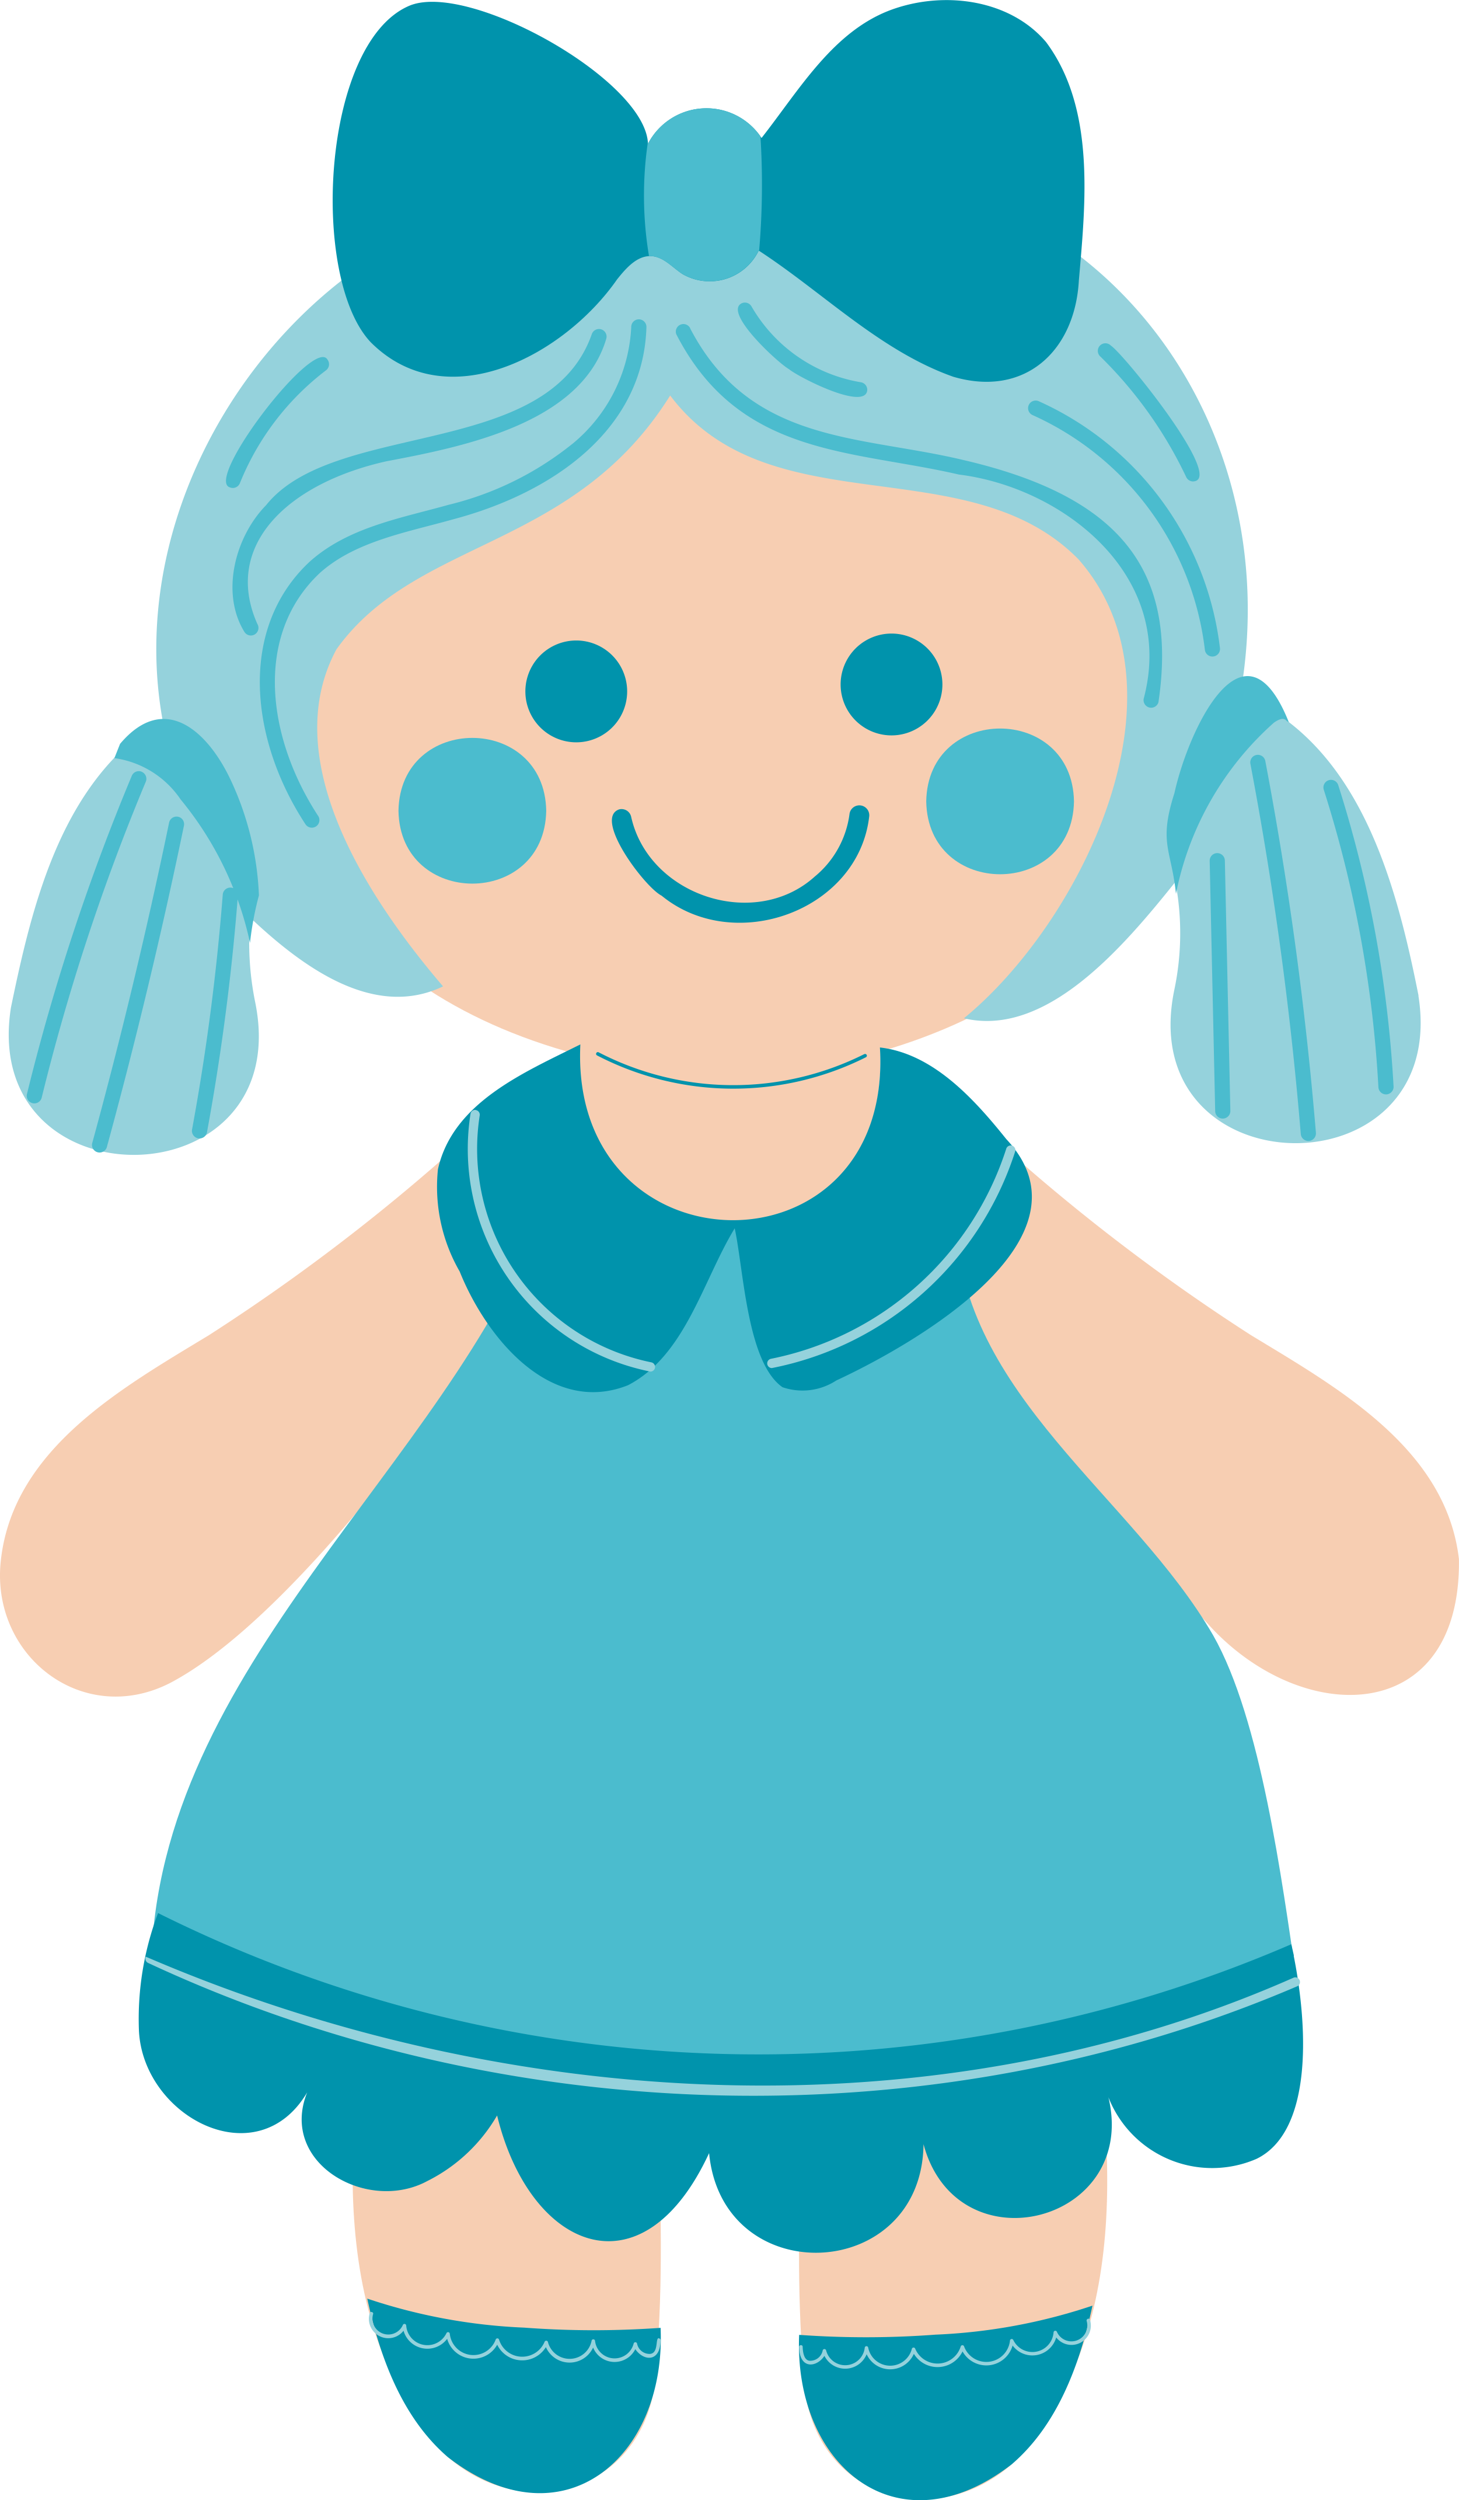
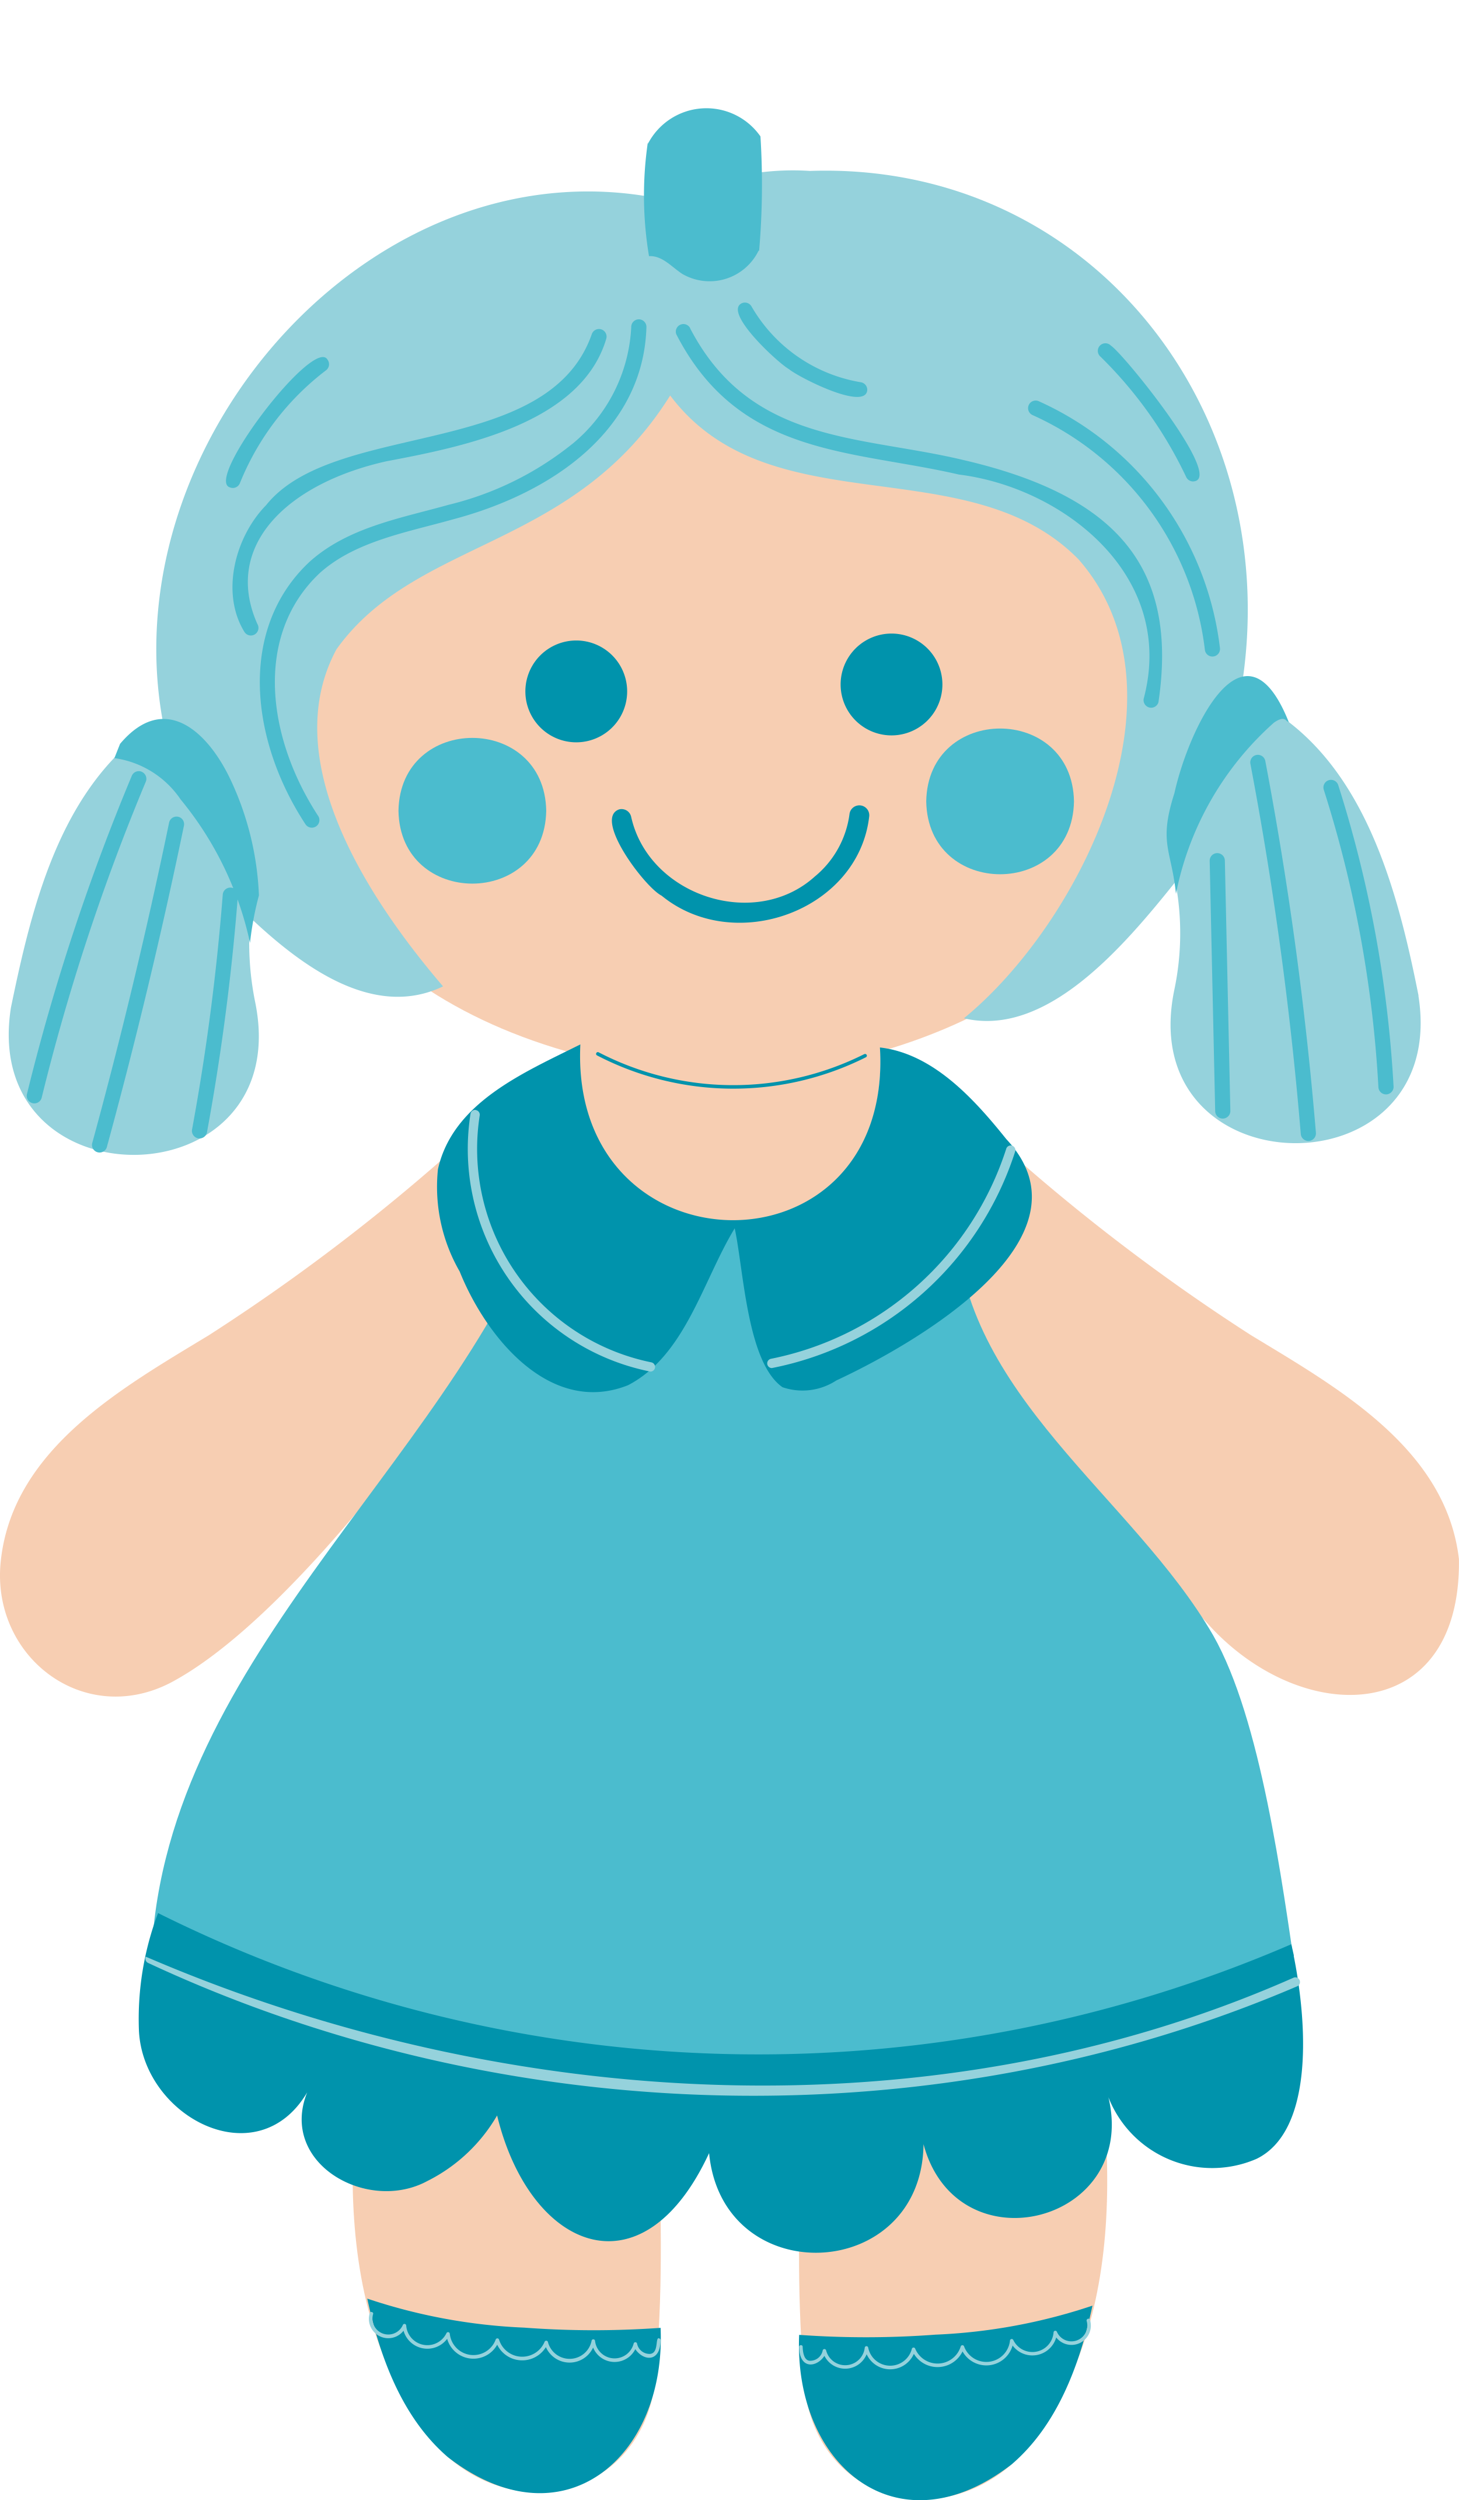
<svg xmlns="http://www.w3.org/2000/svg" width="74.17" height="127.048" viewBox="0 0 74.17 127.048">
  <defs>
    <clipPath id="clip-path">
      <rect id="Rectangle_300" data-name="Rectangle 300" width="74.17" height="127.048" fill="none" />
    </clipPath>
  </defs>
  <g id="Groupe_829" data-name="Groupe 829" transform="translate(0 -0.004)">
    <g id="Groupe_820" data-name="Groupe 820" transform="translate(0 0.004)">
      <g id="Groupe_819" data-name="Groupe 819" transform="translate(0 0)" clip-path="url(#clip-path)">
        <path id="Tracé_1648" data-name="Tracé 1648" d="M1878.152,2241.533c-.65-5.636-6.16-8.712-10.573-11.391a99.964,99.964,0,0,1-16.246-13.019l-1.552,1.171c-.908,9.823,9.441,19.722,15.647,26.563,4.775,5.251,12.836,5.154,12.723-3.325" transform="translate(-1803.984 -2162.295)" fill="#f7ceb2" />
        <path id="Tracé_1649" data-name="Tracé 1649" d="M26.393,2227.619a16.614,16.614,0,0,0,2.026-9.325l-1.552-1.171a99.942,99.942,0,0,1-16.246,13.019C6.21,2232.818.7,2235.9.048,2241.533c-.584,4.867,4.129,8.559,8.587,6.289,6-3.136,14.221-14.23,17.757-20.2" transform="translate(0.001 -2162.295)" fill="#f7ceb2" />
        <path id="Tracé_1650" data-name="Tracé 1650" d="M581.991,706.791c24.713-7.151,17.406-37.264-7.959-36.865-25.7-.375-32.61,30.251-7.449,37.008-.18,12.419,15.762,12.251,15.407-.143" transform="translate(-537.236 -653.356)" fill="#f7ceb2" />
        <path id="Tracé_1651" data-name="Tracé 1651" d="M739.953,3931.342l-14,2.234c-1.616,8.284-2.692,18.858,3.6,25.4,3.84,3.369,9.492,1.8,10.46-3.326.9-8.026-.166-16.232-.052-24.313" transform="translate(-706.783 -3834.123)" fill="#f7ceb2" />
        <path id="Tracé_1652" data-name="Tracé 1652" d="M1643.008,3945.743c.113,8.081-.956,16.287-.053,24.313.969,5.121,6.62,6.7,10.46,3.325,6.29-6.55,5.211-17.116,3.6-25.4Z" transform="translate(-1601.97 -3848.168)" fill="#f7ceb2" />
      </g>
    </g>
    <g id="Groupe_822" data-name="Groupe 822" transform="translate(0 0.004)">
      <g id="Groupe_821" data-name="Groupe 821" transform="translate(0 0)" clip-path="url(#clip-path)">
        <path id="Tracé_1653" data-name="Tracé 1653" d="M819.138,1519.986c.084-4.937,7.428-4.936,7.511,0-.084,4.937-7.428,4.936-7.511,0" transform="translate(-798.881 -1478.787)" fill="#4bbcce" />
        <path id="Tracé_1654" data-name="Tracé 1654" d="M1904.044,1500.784c.084-4.937,7.428-4.936,7.511,0-.084,4.937-7.428,4.936-7.511,0" transform="translate(-1856.958 -1460.061)" fill="#4bbcce" />
        <path id="Tracé_1655" data-name="Tracé 1655" d="M364.606,2460c-4.089-7.062-12.808-12.226-13.088-21.082l-.715-1.751c.519,2.972-2.657,4.965-5.341,4.875-1.375.03-3.6-2.525-4.946-2.793-1.314-.261-1.767,1.763-3.081,1.5l-6.887-2.389c-4.95,13.129-19.617,23.164-19.939,38.493,18.157,8.561,40.312,9.615,58.221.546-.727-4.866-1.793-13.123-4.225-17.4" transform="translate(-302.929 -2376.893)" fill="#4bbcce" />
      </g>
    </g>
    <g id="Groupe_824" data-name="Groupe 824" transform="translate(0 0.004)">
      <g id="Groupe_823" data-name="Groupe 823" transform="translate(0 0)" clip-path="url(#clip-path)">
        <path id="Tracé_1656" data-name="Tracé 1656" d="M89.765,392.625c-1.163-5.857-3.029-12.825-9.055-15.333,2.455-14.122-7.483-27.077-21.889-26.582a13.262,13.262,0,0,0-7.092,1.525c-14.716-3.413-28.386,11.914-25.821,26.334-5.069,3.046-6.58,9.219-7.7,14.65-1.61,10.169,14.516,9.9,12.411-.292a15.067,15.067,0,0,1-.245-4.27c2.693,2.542,6.309,5.168,9.8,3.49-3.669-4.284-8.494-11.44-5.416-17.132,4.078-5.685,12.024-5,16.962-12.894,5.072,6.737,15.135,2.6,20.758,8.325,5.942,6.774.054,18.514-5.826,23.323,4.184.99,8.09-3.61,10.751-6.93a13.988,13.988,0,0,1-.056,5.494c-2.1,10.193,14.023,10.458,12.411.291" transform="translate(-17.651 -342.024)" fill="#95d2dc" />
      </g>
    </g>
    <g id="Groupe_826" data-name="Groupe 826" transform="translate(0 0.004)">
      <g id="Groupe_825" data-name="Groupe 825" transform="translate(0 0)" clip-path="url(#clip-path)">
        <path id="Tracé_1657" data-name="Tracé 1657" d="M762.967,4724.843a28.8,28.8,0,0,1-7.946-1.473c.64,2.971,1.767,6.051,4.093,8.052,5.824,4.521,11.106.057,10.818-6.567a47.505,47.505,0,0,1-6.965-.013" transform="translate(-736.35 -4606.565)" fill="#0093ac" />
        <path id="Tracé_1658" data-name="Tracé 1658" d="M1649.389,4739.245a47.5,47.5,0,0,1-6.965.013c-.286,6.628,5,11.087,10.819,6.567,2.325-2,3.452-5.081,4.092-8.052a28.8,28.8,0,0,1-7.946,1.473" transform="translate(-1601.798 -4620.611)" fill="#0093ac" />
        <path id="Tracé_1659" data-name="Tracé 1659" d="M342.214,3933.281l-.131-.583a68.394,68.394,0,0,1-57.611-1.584,15.2,15.2,0,0,0-.972,5.977c.215,4.378,6.014,7.434,8.554,3.132-1.455,3.612,3.057,6.159,6.109,4.507a8.487,8.487,0,0,0,3.545-3.331c1.658,6.819,7.372,9.254,10.777,1.913.671,7.035,10.823,6.605,10.9-.455,1.7,6.358,10.936,4.012,9.4-2.383a5.665,5.665,0,0,0,7.54,3.125c2.762-1.361,2.657-6.4,1.879-10.316" transform="translate(-276.437 -3833.901)" fill="#0093ac" />
        <path id="Tracé_1660" data-name="Tracé 1660" d="M896.574,2152.444a8.615,8.615,0,0,0,1.107,5.194c1.337,3.333,4.6,7.351,8.559,5.774,2.92-1.519,3.794-5.3,5.421-7.973.459,2.136.625,6.815,2.428,8.075a3.134,3.134,0,0,0,2.736-.342c4-1.856,13.357-7.23,8.646-12.26-1.625-2.026-3.719-4.354-6.428-4.661.7,11.847-15.8,11.608-15.229-.156-2.831,1.418-6.487,2.939-7.241,6.35" transform="translate(-874.311 -2093.023)" fill="#0093ac" />
        <path id="Tracé_1661" data-name="Tracé 1661" d="M1084.045,1316.3a2.587,2.587,0,0,0,0,5.174,2.587,2.587,0,0,0,0-5.174" transform="translate(-1054.75 -1283.753)" fill="#0093ac" />
        <path id="Tracé_1662" data-name="Tracé 1662" d="M1732.107,1307.077a2.587,2.587,0,0,0,0-5.174,2.587,2.587,0,0,0,0,5.174" transform="translate(-1686.786 -1269.708)" fill="#0093ac" />
        <path id="Tracé_1663" data-name="Tracé 1663" d="M1268.3,1658.857c-3.053,2.758-8.45.973-9.337-3.037a.5.5,0,0,0-.606-.376c-1.342.454,1.307,3.964,2.153,4.385,3.705,3.037,10,.767,10.554-4.019a.5.5,0,0,0-1-.131,4.943,4.943,0,0,1-1.764,3.178" transform="translate(-1226.878 -1614.316)" fill="#0093ac" />
        <path id="Tracé_1664" data-name="Tracé 1664" d="M1238.846,2162.027a14.863,14.863,0,0,1-13.5-.093c-.1-.055-.189.1-.084.157a15.041,15.041,0,0,0,13.67.094.089.089,0,0,0-.082-.158" transform="translate(-1194.912 -2108.46)" fill="#0093ac" />
-         <path id="Tracé_1665" data-name="Tracé 1665" d="M685.71,17.381c3.876,3.9,9.864.663,12.536-3.177.465-.583,1.042-1.248,1.785-1.181.6.054,1.029.568,1.531.9a2.769,2.769,0,0,0,3.887-1.185c3.27,2.127,6.176,5.1,9.89,6.411,3.63,1.064,6.183-1.3,6.384-4.889.344-3.976.843-8.751-1.666-12.117-1.826-2.152-5.121-2.61-7.783-1.673-3.017,1.063-4.742,4.075-6.682,6.546a3.351,3.351,0,0,0-5.774.3c-.1-3.253-9.215-8.338-12.177-7-4.408,1.95-5.005,13.782-1.929,17.066" transform="translate(-666.878 -0.004)" fill="#0093ac" />
      </g>
    </g>
    <g id="Groupe_828" data-name="Groupe 828" transform="translate(0 0.004)">
      <g id="Groupe_827" data-name="Groupe 827" transform="translate(0 0)" clip-path="url(#clip-path)">
        <path id="Tracé_1666" data-name="Tracé 1666" d="M2398.7,1395.368c-.814,2.548-.147,2.851.081,5.108a15.71,15.71,0,0,1,4.982-8.7c.563-.393.615-.05.7-.057l.062.051c-2.283-5.754-5.136.435-5.824,3.6" transform="translate(-2339 -1355.055)" fill="#4bbcce" />
        <path id="Tracé_1667" data-name="Tracé 1667" d="M193.176,1678.008a.386.386,0,0,0-.456.3c-1.126,5.437-2.442,10.921-3.912,16.3a.386.386,0,0,0,.744.2c1.474-5.394,2.794-10.894,3.923-16.346a.386.386,0,0,0-.3-.456" transform="translate(-184.124 -1636.504)" fill="#4bbcce" />
        <path id="Tracé_1668" data-name="Tracé 1668" d="M60.752,1584.632a.386.386,0,0,0-.5.207,109.507,109.507,0,0,0-5.326,16.153.386.386,0,1,0,.749.184,108.743,108.743,0,0,1,5.289-16.039.386.386,0,0,0-.207-.5" transform="translate(-53.551 -1545.417)" fill="#4bbcce" />
        <path id="Tracé_1669" data-name="Tracé 1669" d="M2487.132,1753.027a.386.386,0,0,0-.386.395l.279,12.7a.386.386,0,1,0,.771-.017l-.279-12.7a.386.386,0,0,0-.385-.377" transform="translate(-2425.25 -1709.676)" fill="#4bbcce" />
        <path id="Tracé_1670" data-name="Tracé 1670" d="M2571.058,1551.925a.386.386,0,1,0-.758.144,181.907,181.907,0,0,1,2.558,18.785.386.386,0,1,0,.769-.064,182.634,182.634,0,0,0-2.569-18.865" transform="translate(-2506.732 -1513.241)" fill="#4bbcce" />
        <path id="Tracé_1671" data-name="Tracé 1671" d="M2724.313,1618.687a61.435,61.435,0,0,0-2.807-15.291.386.386,0,1,0-.735.234,60.658,60.658,0,0,1,2.772,15.1.386.386,0,1,0,.771-.042" transform="translate(-2653.47 -1563.483)" fill="#4bbcce" />
        <path id="Tracé_1672" data-name="Tracé 1672" d="M549.978,662.764a16.032,16.032,0,0,1-6.27,3.083c-2.454.688-5.116,1.142-7.069,2.892-3.666,3.419-3.016,9.081-.21,13.349a.386.386,0,0,0,.654-.409c-2.6-3.962-3.309-9.186.071-12.365,1.8-1.616,4.425-2.065,6.762-2.723,5.18-1.371,9.7-4.62,9.842-9.781a.386.386,0,0,0-.772,0,8.192,8.192,0,0,1-3.009,5.957" transform="translate(-520.896 -640.197)" fill="#4bbcce" />
        <path id="Tracé_1673" data-name="Tracé 1673" d="M479.5,685.033c-1.6,1.627-2.32,4.475-1.119,6.438a.386.386,0,1,0,.665-.392c-1.784-4.01,1.58-7.16,6.576-8.27,4.007-.754,9.894-1.956,11.159-6.217a.386.386,0,0,0-.734-.239c-2.229,6.378-13.059,4.348-16.548,8.679" transform="translate(-465.963 -659.372)" fill="#4bbcce" />
        <path id="Tracé_1674" data-name="Tracé 1674" d="M1389.757,665.843a.386.386,0,0,0-.715.29c3.205,6.226,8.874,5.857,14.363,7.128,5.289.654,11.062,5.122,9.4,11.382a.386.386,0,0,0,.748.189c1-6.765-2.009-10.495-9.995-12.327-5.226-1.238-10.751-.809-13.806-6.662" transform="translate(-1354.662 -649.147)" fill="#4bbcce" />
        <path id="Tracé_1675" data-name="Tracé 1675" d="M1517.031,621.856c-.866.5,1.87,3.013,2.43,3.333.5.413,3.8,2.092,3.975,1.106a.386.386,0,0,0-.322-.441,7.916,7.916,0,0,1-5.557-3.852.386.386,0,0,0-.526-.147" transform="translate(-1479.353 -606.43)" fill="#4bbcce" />
        <path id="Tracé_1676" data-name="Tracé 1676" d="M2113.211,823.454a15.02,15.02,0,0,1,8.767,11.912.386.386,0,1,0,.767-.081,15.793,15.793,0,0,0-9.228-12.539.386.386,0,0,0-.306.708" transform="translate(-2060.729 -802.366)" fill="#4bbcce" />
        <path id="Tracé_1677" data-name="Tracé 1677" d="M2261.688,712.42a.385.385,0,0,0,.349.221c1.667-.064-3.525-6.476-4.177-6.9a.386.386,0,1,0-.54.551,21.387,21.387,0,0,1,4.369,6.131" transform="translate(-2201.385 -688.177)" fill="#4bbcce" />
        <path id="Tracé_1678" data-name="Tracé 1678" d="M464.867,740.364a.386.386,0,0,0,.5-.214,13.6,13.6,0,0,1,4.381-5.739.386.386,0,0,0,.074-.541c-.693-1.192-6.287,6.12-4.957,6.493" transform="translate(-453.173 -715.595)" fill="#4bbcce" />
        <path id="Tracé_1679" data-name="Tracé 1679" d="M960.933,2280.774a.238.238,0,0,0-.273.2,11.536,11.536,0,0,0,9.153,13.095.238.238,0,0,0,.045-.47,11.066,11.066,0,0,1-8.729-12.548.238.238,0,0,0-.2-.272" transform="translate(-936.742 -2224.37)" fill="#95d2dc" />
        <path id="Tracé_1680" data-name="Tracé 1680" d="M1589.508,2353.687a15.83,15.83,0,0,1-11.965,10.686.238.238,0,0,0,.046.471,16.287,16.287,0,0,0,12.372-11.013.238.238,0,0,0-.453-.144" transform="translate(-1538.351 -2295.325)" fill="#95d2dc" />
        <path id="Tracé_1681" data-name="Tracé 1681" d="M357.214,4021.83c-18.252,8.071-40.049,6.813-58.343-1.069a.238.238,0,0,0,.115.316c18.2,8.488,40.013,9.073,58.415,1.189a.237.237,0,0,0-.187-.437" transform="translate(-291.459 -3921.331)" fill="#95d2dc" />
        <path id="Tracé_1682" data-name="Tracé 1682" d="M1324.2,229.838c.673-.036,1.144.543,1.687.9a2.769,2.769,0,0,0,3.887-1.185l.024.017a39.426,39.426,0,0,0,.068-5.816,3.351,3.351,0,0,0-5.723.379c0-.032,0-.063,0-.094a18.686,18.686,0,0,0,.057,5.8" transform="translate(-1291.207 -216.822)" fill="#4bbcce" />
        <path id="Tracé_1683" data-name="Tracé 1683" d="M772.991,4751.779c-.195-.021.006.757-.45.8a.647.647,0,0,1-.658-.521.089.089,0,0,0-.174-.006,1,1,0,0,1-1.963-.134.089.089,0,0,0-.085-.081.086.086,0,0,0-.091.074,1.138,1.138,0,0,1-2.219.063.09.09,0,0,0-.17-.012,1.232,1.232,0,0,1-2.316-.113.09.09,0,0,0-.17,0,1.207,1.207,0,0,1-2.333-.294.089.089,0,0,0-.17-.03,1.078,1.078,0,0,1-2.046-.386.089.089,0,0,0-.172-.028.806.806,0,0,1-1.512-.549c.042-.108-.138-.166-.169-.056a.984.984,0,0,0,1.717.895,1.259,1.259,0,0,0,2.218.411,1.386,1.386,0,0,0,2.544.3,1.413,1.413,0,0,0,2.475.121,1.316,1.316,0,0,0,2.4.022,1.179,1.179,0,0,0,2.146.082c.4.6,1.273.7,1.284-.456a.09.09,0,0,0-.086-.092" transform="translate(-739.496 -4632.964)" fill="#95d2dc" />
        <path id="Tracé_1684" data-name="Tracé 1684" d="M1657.542,4764.782a.089.089,0,0,0-.057.112.806.806,0,0,1-1.512.549.089.089,0,0,0-.172.028,1.078,1.078,0,0,1-2.046.386.089.089,0,0,0-.17.03,1.207,1.207,0,0,1-2.333.294.09.09,0,0,0-.17,0,1.232,1.232,0,0,1-2.316.113.089.089,0,0,0-.169.013,1.138,1.138,0,0,1-2.219-.064.09.09,0,0,0-.091-.074.089.089,0,0,0-.085.08,1,1,0,0,1-1.963.135.092.092,0,0,0-.09-.068.089.089,0,0,0-.085.074.646.646,0,0,1-.658.521c-.28-.019-.35-.4-.359-.709,0-.117-.185-.11-.178.005.01,1.151.882,1.058,1.284.456a1.179,1.179,0,0,0,2.146-.083,1.316,1.316,0,0,0,2.4-.021,1.413,1.413,0,0,0,2.475-.122,1.386,1.386,0,0,0,2.544-.3,1.259,1.259,0,0,0,2.218-.411.984.984,0,0,0,1.717-.894.089.089,0,0,0-.112-.057" transform="translate(-1602.242 -4646.948)" fill="#95d2dc" />
        <path id="Tracé_1685" data-name="Tracé 1685" d="M238.8,1481.54a17.1,17.1,0,0,1,2.659,4.487.387.387,0,0,0-.535.325,115.335,115.335,0,0,1-1.562,11.945.386.386,0,0,0,.759.14,116.114,116.114,0,0,0,1.557-11.837,16.939,16.939,0,0,1,.632,2.209,15.92,15.92,0,0,1,.453-2.416,15.209,15.209,0,0,0-1.4-5.788c-1.137-2.472-3.36-4.636-5.66-1.911l-.288.724a4.876,4.876,0,0,1,3.382,2.122" transform="translate(-229.6 -1440.894)" fill="#4bbcce" />
      </g>
    </g>
  </g>
</svg>